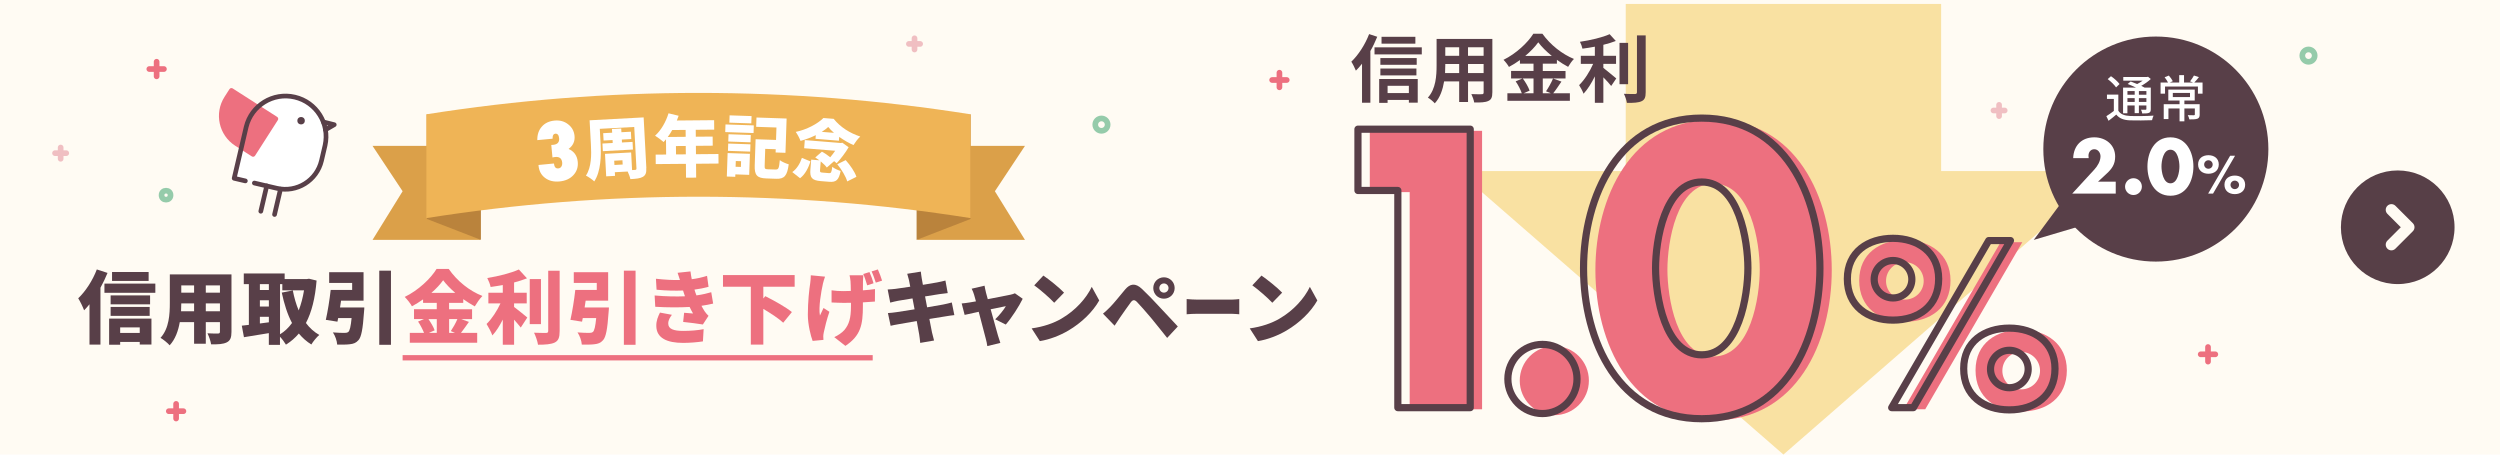
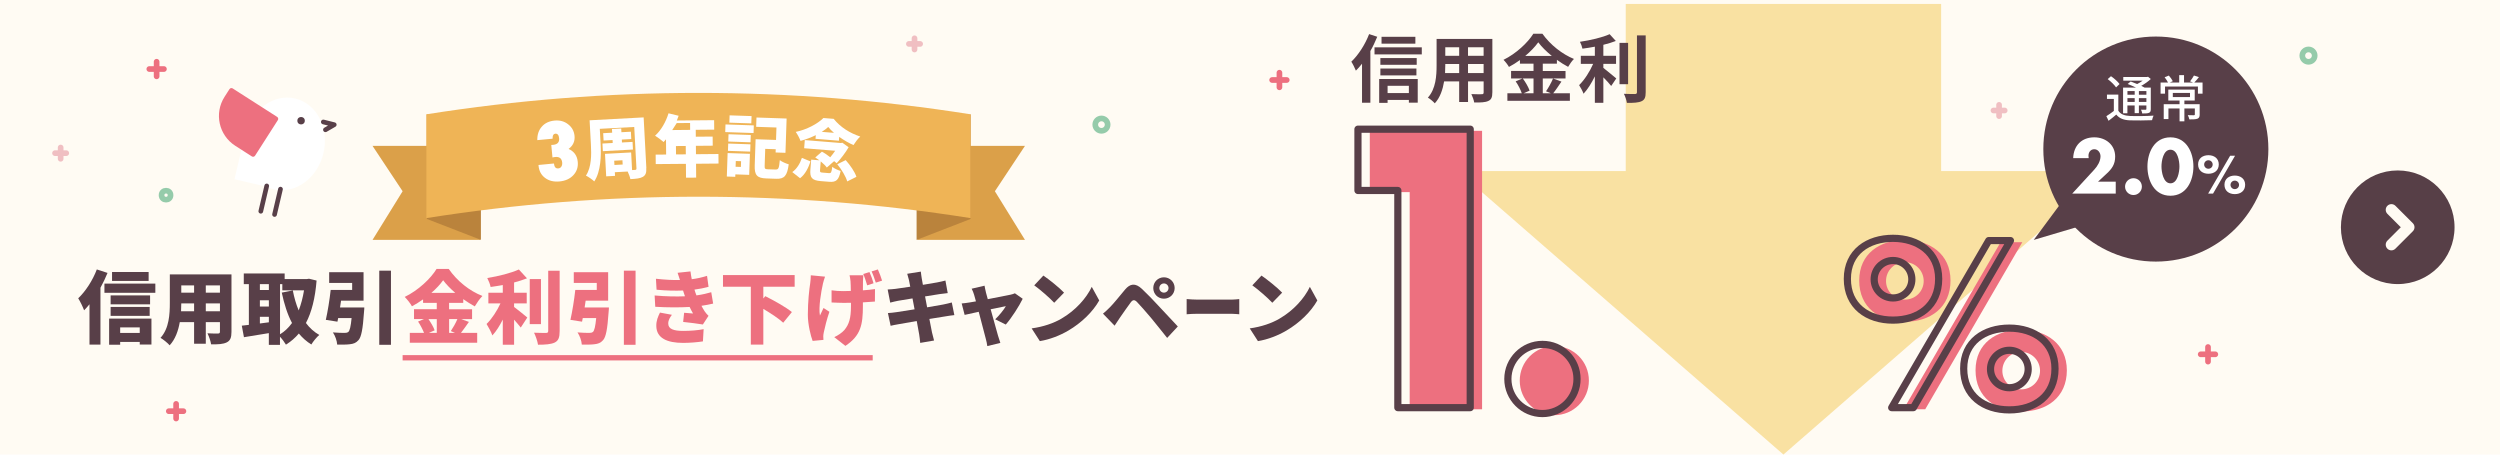
<svg xmlns="http://www.w3.org/2000/svg" id="_レイヤー_1" viewBox="0 0 880 160">
  <defs>
    <style>.cls-1{fill:#f9e1a2;}.cls-2,.cls-3{fill:#ed707f;}.cls-4{fill:#fff;}.cls-5{fill:#fffbf3;}.cls-6{fill:#efb456;}.cls-7{fill:#ba833c;}.cls-8{fill:#dba049;}.cls-9{fill:#573f47;}.cls-10{fill:#583f48;}.cls-11{stroke-width:2.53px;}.cls-11,.cls-12,.cls-13,.cls-14,.cls-3,.cls-15{stroke-linecap:round;stroke-linejoin:round;}.cls-11,.cls-12,.cls-13,.cls-14,.cls-15{fill:none;}.cls-11,.cls-15{stroke:#583f48;}.cls-12{stroke:#f0bfc2;}.cls-12,.cls-13,.cls-14{stroke-width:2px;}.cls-13,.cls-3{stroke:#ed707f;}.cls-14{stroke:#95cbaa;}.cls-3,.cls-15{stroke-width:1.65px;}</style>
  </defs>
  <rect class="cls-5" width="880" height="160" />
  <path class="cls-9" d="m844,60c-11.05,0-20,8.95-20,20s8.95,20,20,20,20-8.95,20-20-8.95-20-20-20Zm5.31,21.41l-6.13,6.13c-.39.39-.9.59-1.41.59s-1.02-.2-1.41-.59c-.78-.78-.78-2.05,0-2.83l4.72-4.72-4.72-4.72c-.78-.78-.78-2.05,0-2.83.78-.78,2.05-.78,2.83,0l6.13,6.13c.78.78.78,2.05,0,2.83Z" />
  <polygon class="cls-1" points="683.28 60.22 683.28 1.38 572.26 1.38 572.26 60.22 513.12 60.22 627.76 160 742.42 60.22 683.28 60.22" />
  <path class="cls-10" d="m484.79,12.94c-.68,1.66-1.48,3.38-2.42,5.02v18.2h-2.94v-13.73c-.7.91-1.43,1.72-2.16,2.44-.29-.73-1.09-2.42-1.61-3.15,2.47-2.34,4.86-6.03,6.27-9.72l2.86.94Zm15.68,3.72v2.5h-16.64v-2.5h16.64Zm-15,11.15h13.57v8.32h-3.12v-.96h-7.49v1.04h-2.96v-8.4Zm13.21-4.99h-12.79v-2.39h12.79v2.39Zm-12.79,1.3h12.69v2.42h-12.69v-2.42Zm12.32-8.74h-11.91v-2.42h11.91v2.42Zm-9.78,14.82v2.55h7.49v-2.55h-7.49Z" />
  <path class="cls-10" d="m525.3,32.57c0,1.66-.36,2.5-1.4,2.96-1.07.52-2.65.57-4.99.55-.1-.83-.6-2.16-.99-2.96,1.46.08,3.17.05,3.64.05.49,0,.68-.16.68-.62v-3.9h-5.49v7.25h-3.12v-7.25h-5.3c-.47,2.83-1.4,5.69-3.28,7.72-.49-.57-1.74-1.64-2.44-2,2.83-3.12,3.07-7.75,3.07-11.39v-9.28h19.63v18.88Zm-11.67-6.84v-3.2h-4.89v.47c0,.83-.03,1.77-.08,2.73h4.97Zm-4.89-9.1v3.02h4.89v-3.02h-4.89Zm13.49,0h-5.49v3.02h5.49v-3.02Zm0,9.1v-3.2h-5.49v3.2h5.49Z" />
  <path class="cls-10" d="m549.63,28.72c-.99,1.43-2,3.02-2.91,4.11h5.88v2.65h-22v-2.65h5.07c-.39-1.17-1.25-2.91-2.16-4.19l2.37-1.01h-3.98v-2.65h7.9v-2.57h-4.78v-1.27c-1.22.88-2.55,1.72-3.87,2.42-.39-.73-1.25-1.85-1.92-2.5,4.42-2.16,8.58-6.06,10.5-9.18h3.2c2.81,3.93,6.99,7.2,11.1,8.87-.78.78-1.48,1.82-2.05,2.78-1.3-.68-2.65-1.53-3.95-2.47v1.35h-4.97v2.57h8.01v2.65h-8.01v5.2h2.83l-1.69-.7c.86-1.22,1.9-3.12,2.47-4.5l2.96,1.09Zm-13.6-1.09c.99,1.33,2,3.09,2.39,4.29l-2.13.91h3.51v-5.2h-3.77Zm10.22-7.93c-1.92-1.56-3.64-3.25-4.78-4.81-1.12,1.56-2.73,3.25-4.6,4.81h9.39Z" />
  <path class="cls-10" d="m564.38,23.89c1.27.96,3.85,3.17,4.55,3.72l-1.79,2.65c-.62-.81-1.72-1.98-2.76-3.04v8.97h-2.99v-9.31c-1.17,2.37-2.55,4.6-3.98,6.11-.31-.91-1.07-2.24-1.56-3.02,1.87-1.82,3.77-4.78,4.94-7.49h-4.34v-2.83h4.94v-3.22c-1.48.29-2.96.52-4.37.7-.13-.68-.52-1.77-.88-2.42,3.74-.55,7.93-1.53,10.45-2.68l2.18,2.39c-1.3.52-2.81.96-4.39,1.35v3.88h4.47v2.83h-4.47v1.4Zm8.71,5.75h-3.02v-14.54h3.02v14.54Zm6.19-17.19v20.02c0,1.79-.36,2.65-1.43,3.15-1.07.52-2.81.62-5.17.6-.13-.88-.6-2.31-1.07-3.2,1.69.08,3.35.08,3.9.08.49-.03.7-.18.7-.65V12.45h3.07Z" />
  <path class="cls-2" d="m482.17,67.63v-21.58h39.52v98.02h-25.48v-76.44h-14.04Z" />
  <path class="cls-2" d="m559.29,133.98c0,6.66-5.41,12.17-12.17,12.17s-12.17-5.51-12.17-12.17,5.41-12.17,12.17-12.17,12.17,5.41,12.17,12.17Z" />
-   <path class="cls-2" d="m644.78,95.06c0,25.48-12.35,52.91-41.6,52.91s-41.6-27.43-41.6-52.91,12.48-52.91,41.6-52.91,41.6,27.43,41.6,52.91Zm-57.85-.13c0,9.49,3.12,30.55,16.25,30.55s16.25-21.06,16.25-30.55-3.12-30.29-16.25-30.29-16.25,20.8-16.25,30.29Z" />
  <path class="cls-2" d="m686.58,98.75c0,9.52-7.1,14.51-16.07,14.51s-16.07-4.99-16.07-14.51,7.33-14.27,16.07-14.27,16.07,4.91,16.07,14.27Zm-22.7.16c0,3.67,2.96,6.55,6.63,6.55s6.63-2.89,6.63-6.55-2.96-6.63-6.63-6.63-6.63,2.96-6.63,6.63Zm47.97-13.65l-34.17,58.81h-7.64l34.17-58.81h7.64Zm15.68,45.09c0,9.52-7.1,14.51-16.07,14.51s-16.07-4.99-16.07-14.51,7.33-14.27,16.07-14.27,16.07,4.91,16.07,14.27Zm-22.7.16c0,3.67,2.96,6.55,6.63,6.55s6.63-2.89,6.63-6.55-2.96-6.63-6.63-6.63-6.63,2.96-6.63,6.63Z" />
  <path class="cls-11" d="m478,67.05v-21.58h39.52v98.02h-25.48v-76.44h-14.04Z" />
  <path class="cls-11" d="m555.11,133.4c0,6.66-5.41,12.17-12.17,12.17s-12.17-5.51-12.17-12.17,5.41-12.17,12.17-12.17,12.17,5.41,12.17,12.17Z" />
-   <path class="cls-11" d="m640.61,94.48c0,25.48-12.35,52.91-41.6,52.91s-41.6-27.43-41.6-52.91,12.48-52.91,41.6-52.91,41.6,27.43,41.6,52.91Zm-57.85-.13c0,9.49,3.12,30.55,16.25,30.55s16.25-21.06,16.25-30.55-3.12-30.29-16.25-30.29-16.25,20.8-16.25,30.29Z" />
  <path class="cls-11" d="m682.41,98.17c0,9.52-7.1,14.51-16.07,14.51s-16.07-4.99-16.07-14.51,7.33-14.28,16.07-14.28,16.07,4.92,16.07,14.28Zm-22.7.16c0,3.67,2.96,6.55,6.63,6.55s6.63-2.89,6.63-6.55-2.96-6.63-6.63-6.63-6.63,2.96-6.63,6.63Zm47.97-13.65l-34.17,58.81h-7.64l34.17-58.81h7.64Zm15.68,45.09c0,9.52-7.1,14.51-16.07,14.51s-16.07-4.99-16.07-14.51,7.33-14.27,16.07-14.27,16.07,4.91,16.07,14.27Zm-22.7.16c0,3.67,2.96,6.55,6.63,6.55s6.63-2.89,6.63-6.55-2.96-6.63-6.63-6.63-6.63,2.96-6.63,6.63Z" />
  <polygon class="cls-10" points="728.6 67.27 715.87 84.45 744.82 75.86 728.6 67.27" />
  <circle class="cls-10" cx="758.86" cy="52.47" r="39.61" />
  <path class="cls-4" d="m744.74,63.95v4.19h-15.31l7.78-8.46c1.11-1.21,2.17-2.93,2.17-4.67,0-1.21-.86-2.48-2.17-2.48s-2.07,1.04-2.07,2.33c0,.25.03.53.08.81h-5.46c.15-4.37,2.93-7.33,7.43-7.33,3.99,0,7.35,2.63,7.35,6.77,0,2.73-1.14,4.32-3.08,6.09l-2.96,2.75h6.24Z" />
  <path class="cls-4" d="m753.94,65.69c0,1.62-1.31,2.96-2.96,2.96s-2.96-1.34-2.96-2.96,1.31-2.96,2.96-2.96,2.96,1.31,2.96,2.96Z" />
  <path class="cls-4" d="m772.08,58.62c0,4.95-2.4,10.28-8.09,10.28s-8.09-5.33-8.09-10.28,2.43-10.28,8.09-10.28,8.09,5.33,8.09,10.28Zm-11.24-.03c0,1.84.61,5.94,3.16,5.94s3.16-4.09,3.16-5.94-.61-5.89-3.16-5.89-3.16,4.04-3.16,5.89Z" />
  <path class="cls-4" d="m781.01,57.87c0,2.16-1.61,3.29-3.64,3.29s-3.64-1.13-3.64-3.29,1.66-3.24,3.64-3.24,3.64,1.11,3.64,3.24Zm-5.15.04c0,.83.67,1.49,1.5,1.49s1.5-.65,1.5-1.49-.67-1.5-1.5-1.5-1.5.67-1.5,1.5Zm10.88-3.09l-7.75,13.33h-1.73l7.75-13.33h1.73Zm3.55,10.22c0,2.16-1.61,3.29-3.64,3.29s-3.64-1.13-3.64-3.29,1.66-3.24,3.64-3.24,3.64,1.11,3.64,3.24Zm-5.15.04c0,.83.67,1.49,1.5,1.49s1.5-.65,1.5-1.49-.67-1.5-1.5-1.5-1.5.67-1.5,1.5Z" />
  <path class="cls-4" d="m745.64,38.96c.76,1.24,2.16,1.77,4.1,1.86,2,.09,6.07.04,8.31-.12-.18.37-.44,1.13-.53,1.61-2.03.09-5.75.12-7.8.05-2.19-.09-3.71-.67-4.79-2.03-.85.73-1.73,1.45-2.72,2.19l-.78-1.63c.81-.5,1.79-1.17,2.64-1.84v-4.23h-2.42v-1.52h4v5.66Zm-.78-8.19c-.57-.87-1.84-2.1-2.95-2.92l1.15-1.03c1.1.76,2.42,1.91,3.02,2.76l-1.22,1.18Zm4,9.11h-1.54v-9.05h4.54c-.96-.46-2.02-.92-2.92-1.27l1.06-.88c.69.25,1.5.57,2.28.9.67-.34,1.36-.76,1.95-1.19h-6.84v-1.29h8.37l.34-.09.99.8c-.92.85-2.14,1.73-3.38,2.41.46.21.87.42,1.2.62h2.17v7.53c0,.74-.12,1.11-.64,1.34-.5.21-1.24.23-2.37.23-.05-.41-.25-.96-.44-1.33.74.04,1.42.02,1.63.02.19,0,.27-.07.27-.28v-1.24h-2.64v2.72h-1.49v-2.72h-2.55v2.78Zm0-7.83v1.29h2.55v-1.29h-2.55Zm2.55,3.82v-1.33h-2.55v1.33h2.55Zm4.12-3.82h-2.64v1.29h2.64v-1.29Zm0,3.82v-1.33h-2.64v1.33h2.64Z" />
  <path class="cls-4" d="m775.3,29.04v3.93h-1.63v-2.51h-11.58v2.51h-1.57v-3.93h2.62c-.28-.55-.76-1.31-1.2-1.86l1.49-.58c.55.58,1.11,1.42,1.4,1.98l-1.04.46h3.29v-2.6h1.7v2.6h3.17l-1.06-.41c.46-.57,1.08-1.45,1.38-2.05l1.75.57c-.55.69-1.13,1.4-1.63,1.89h2.94Zm-1.01,11.25c0,.8-.18,1.24-.78,1.49-.62.23-1.52.25-2.85.25-.09-.44-.34-1.08-.55-1.5.94.04,1.87.04,2.12.04.28-.02.35-.07.35-.28v-2.12h-3.68v4.53h-1.7v-4.53h-3.91v3.73h-1.66v-5.22h5.57v-1.29h-3.96v-3.85h9.3v3.85h-3.64v1.29h5.38v3.63Zm-9.46-6.12h6.05v-1.45h-6.05v1.45Z" />
  <line class="cls-13" x1="774.65" y1="124.72" x2="779.79" y2="124.72" />
  <line class="cls-13" x1="777.22" y1="122.15" x2="777.22" y2="127.29" />
  <line class="cls-12" x1="19.37" y1="53.91" x2="23.32" y2="53.91" />
  <line class="cls-12" x1="21.35" y1="51.93" x2="21.35" y2="55.89" />
  <line class="cls-13" x1="447.79" y1="28.16" x2="452.93" y2="28.16" />
  <line class="cls-13" x1="450.36" y1="25.59" x2="450.36" y2="30.73" />
  <circle class="cls-14" cx="812.59" cy="19.58" r="2.18" />
  <line class="cls-12" x1="701.7" y1="38.89" x2="705.65" y2="38.89" />
  <line class="cls-12" x1="703.68" y1="36.91" x2="703.68" y2="40.87" />
  <circle class="cls-14" cx="387.71" cy="43.87" r="2.18" />
  <line class="cls-12" x1="319.93" y1="15.46" x2="323.89" y2="15.46" />
  <line class="cls-12" x1="321.91" y1="13.48" x2="321.91" y2="17.43" />
  <line class="cls-13" x1="52.56" y1="24.3" x2="57.7" y2="24.3" />
  <line class="cls-13" x1="55.13" y1="21.73" x2="55.13" y2="26.87" />
  <line class="cls-13" x1="59.42" y1="144.74" x2="64.56" y2="144.74" />
  <line class="cls-13" x1="61.99" y1="142.17" x2="61.99" y2="147.32" />
  <circle class="cls-14" cx="58.45" cy="68.7" r="1.58" />
  <path class="cls-10" d="m37.85,96.07c-.7,1.71-1.54,3.5-2.49,5.21v20.02h-3.86v-14.2c-.62.78-1.26,1.48-1.9,2.13-.34-.98-1.4-3.22-2.07-4.23,2.58-2.44,5.1-6.3,6.55-10.16l3.78,1.23Zm16.83,3.75v3.25h-17.92v-3.25h17.92Zm-16.27,12.32h14.9v9.13h-4.12v-.9h-6.89v.98h-3.89v-9.21Zm14.42-5.01h-13.89v-3.14h13.89v3.14Zm-13.89.92h13.75v3.14h-13.75v-3.14Zm13.38-9.16h-12.88v-3.14h12.88v3.14Zm-10.02,16.35v1.96h6.89v-1.96h-6.89Z" />
  <path class="cls-10" d="m81.48,116.81c0,2.02-.42,3.08-1.65,3.7-1.29.64-3.02.73-5.52.7-.14-1.09-.76-2.86-1.29-3.89,1.37.11,3.19.08,3.7.08s.7-.17.7-.64v-3.36h-4.98v7.59h-4.12v-7.59h-5.04c-.53,3.05-1.6,6.05-3.56,8.15-.64-.76-2.32-2.13-3.22-2.63,3.05-3.33,3.28-8.37,3.28-12.32v-10h21.7v20.22Zm-13.16-7.25v-2.77h-4.51c0,.87-.03,1.79-.08,2.77h4.59Zm-4.51-9.1v2.55h4.51v-2.55h-4.51Zm13.61,0h-4.98v2.55h4.98v-2.55Zm0,9.1v-2.77h-4.98v2.77h4.98Z" />
  <path class="cls-10" d="m111.44,98.75c-.5,6.22-1.74,11.12-3.75,14.95,1.29,1.74,2.86,3.16,4.7,4.2-.92.76-2.18,2.32-2.8,3.36-1.71-1.06-3.14-2.35-4.4-3.86-1.29,1.54-2.8,2.83-4.54,3.92-.5-.84-1.32-1.99-2.1-2.8v2.88h-3.92v-4.14c-3.08.53-6.24,1.01-8.76,1.43l-.76-4.06c.76-.08,1.6-.17,2.49-.28v-14.34h-1.79v-3.75h14.39v1.96h7.87l.7-.11,2.66.64Zm-19.96,1.26v2.07h3.16v-2.07h-3.16Zm0,7.9h3.16v-2.21h-3.16v2.21Zm3.16,5.54v-1.93h-3.16v2.35l3.16-.42Zm3.92,4.23c1.62-.98,3.02-2.32,4.23-3.98-1.62-3.05-2.74-6.64-3.61-10.7l3.89-.76c.48,2.49,1.15,4.87,2.07,7.03.84-2.13,1.46-4.51,1.88-7.08h-7.64v-2.18h-.81v17.67Z" />
  <path class="cls-10" d="m128.24,108.22s-.03,1.12-.11,1.65c-.42,5.96-.92,8.74-1.96,9.88-.87.98-1.76,1.29-3.08,1.43-1.01.14-2.69.14-4.4.11-.08-1.32-.7-3.11-1.51-4.28,1.6.14,3.36.17,4.14.17.53,0,.9-.06,1.29-.34.5-.42.87-1.93,1.15-4.87h-4.73l-.25,1.26-4.09-.64c.64-2.83,1.34-7.06,1.71-10.53h7.56v-2.46h-8.09v-3.78h12.1v10.02h-7.92c-.14.81-.25,1.6-.36,2.38h8.57Zm9.38-12.94v26.1h-4.12v-26.1h4.12Z" />
  <path class="cls-2" d="m165.06,113.31c-.98,1.37-1.96,2.8-2.8,3.86h5.71v3.47h-23.72v-3.47h5.01c-.48-1.2-1.29-2.77-2.1-3.98l2.07-.87h-3.5v-3.47h8.01v-2.24h-4.82v-1.23c-1.26.9-2.58,1.71-3.92,2.44-.5-.95-1.68-2.46-2.55-3.3,4.79-2.3,9.21-6.52,11.23-9.86h4.26c3.05,4.37,7.39,7.78,11.87,9.52-1.01,1.04-1.93,2.41-2.69,3.67-1.34-.73-2.72-1.6-4.06-2.55v1.32h-4.98v2.24h8.09v3.47h-3.84l2.72.98Zm-14.25-.98c.9,1.29,1.82,2.83,2.18,3.95l-2.04.9h2.8v-4.84h-2.94Zm9.44-9.24c-1.71-1.48-3.22-3.02-4.26-4.45-1.04,1.46-2.46,3-4.14,4.45h8.4Zm-2.16,9.24v4.84h2.07l-1.48-.62c.78-1.15,1.74-2.83,2.32-4.23h-2.91Z" />
  <path class="cls-2" d="m180.96,108.05c1.43,1.04,3.98,3.16,4.65,3.72l-2.3,3.53c-.62-.78-1.46-1.79-2.35-2.77v8.82h-3.98v-8.85c-1.09,2.16-2.32,4.14-3.67,5.57-.39-1.2-1.4-2.94-2.04-4.03,1.88-1.82,3.7-4.65,4.9-7.25h-4.26v-3.75h5.07v-2.72c-1.46.28-2.91.5-4.28.7-.17-.92-.73-2.32-1.18-3.16,4.03-.64,8.34-1.74,11.12-3l2.86,3.11c-1.4.56-2.94,1.04-4.54,1.46v3.61h4.45v3.75h-4.45v1.26Zm9.46,6.05h-3.95v-15.88h3.95v15.88Zm6.58-18.79v21.22c0,2.27-.42,3.36-1.71,4.03-1.32.64-3.33.78-5.91.78-.17-1.18-.81-3.08-1.4-4.23,1.76.08,3.61.08,4.23.08.53,0,.76-.17.76-.7v-21.2h4.03Z" />
  <path class="cls-2" d="m214.34,108.22s-.03,1.12-.11,1.65c-.42,5.96-.92,8.74-1.96,9.88-.87.98-1.76,1.29-3.08,1.43-1.01.14-2.69.14-4.4.11-.08-1.32-.7-3.11-1.51-4.28,1.6.14,3.36.17,4.14.17.53,0,.9-.06,1.29-.34.5-.42.87-1.93,1.15-4.87h-4.73l-.25,1.26-4.09-.64c.64-2.83,1.34-7.06,1.71-10.53h7.56v-2.46h-8.09v-3.78h12.1v10.02h-7.92c-.14.81-.25,1.6-.36,2.38h8.57Zm9.38-12.94v26.1h-4.12v-26.1h4.12Z" />
  <path class="cls-2" d="m241.13,104.33c-.08-.25-.17-.48-.25-.7-.17-.53-.34-.98-.45-1.37-2.63.11-5.8.06-9.32-.28l-.22-3.86c3.28.36,5.99.5,8.46.45-.25-.81-.53-1.65-.84-2.55l4.54-.48c.11.98.28,1.88.45,2.74,1.85-.22,3.58-.62,5.38-1.18l.53,3.86c-1.51.42-3.19.76-4.96.98.08.34.2.64.31.98.11.31.25.67.39,1.06,2.24-.31,3.84-.73,5.21-1.12l.67,4c-1.26.31-2.63.56-4.12.78.36.7.76,1.37,1.12,1.93.42.62.81,1.06,1.37,1.6l-1.99,3.05c-1.57-.28-4.84-.67-6.94-.9l.34-3.22c.98.08,2.35.2,3.14.25-.45-.78-.84-1.54-1.2-2.3-3.44.2-7.92.2-12.1-.06l-.22-3.98c4.12.36,7.7.42,10.72.28Zm-5.91,9.55c0,1.93,1.9,2.6,5.24,2.6,2.66,0,5.24-.22,7.22-.62l-.25,4.31c-1.96.31-4.73.53-6.97.53-5.66,0-9.35-1.68-9.44-5.88-.06-1.93.62-3.42,1.29-4.79l4.2.78c-.67.9-1.29,1.88-1.29,3.05Z" />
  <path class="cls-2" d="m268.69,100.94v4.12l.7-.81c2.88,1.46,7.25,3.84,9.35,5.6l-3.05,3.75c-1.46-1.4-4.37-3.3-7-4.87v12.57h-4.4v-20.36h-9.8v-4.12h25.23v4.12h-11.03Z" />
  <path class="cls-2" d="m289.66,99.93c-.59,2.58-1.6,8.32-1.04,11.14.36-.67.84-1.85,1.26-2.66l2.07,1.34c-.92,2.66-1.6,5.46-1.96,7.17-.11.45-.2,1.12-.2,1.43s.03.84.06,1.29l-3.81.36c-.64-1.68-1.68-5.74-1.68-9.18,0-4.62.48-8.93.84-11.2.14-.84.17-1.9.2-2.72l5.01.48c-.28.78-.62,1.93-.76,2.55Zm14.11-.98c-.03.59-.03,1.85-.03,3.25,1.62-.11,3.11-.28,4.26-.45l-.03,4.4c-1.12.08-2.6.2-4.23.28v1.26c0,6.69-.78,10.47-6.16,14.06l-3.92-3.08c1.2-.53,2.74-1.54,3.58-2.52,1.65-2.02,2.3-4.14,2.3-8.48v-1.09c-.9.03-1.76.03-2.63.03-1.15,0-2.72-.08-4.2-.14v-4.28c1.46.2,2.6.28,4.09.28.87,0,1.76-.03,2.69-.06,0-1.4-.06-2.69-.11-3.44-.06-.7-.22-1.62-.34-2.07h4.84c-.06.7-.08,1.43-.11,2.07Zm3.72.76l-2.24.73c-.39-1.23-.84-2.83-1.4-4l2.21-.67c.53,1.15,1.15,2.88,1.43,3.95Zm3-.92l-2.21.7c-.39-1.2-.92-2.8-1.48-3.95l2.21-.7c.53,1.15,1.18,2.91,1.48,3.95Z" />
  <path class="cls-10" d="m319.34,96.37l4.79-.76c.08.56.17,1.6.31,2.3.06.42.22,1.26.42,2.35,2.16-.34,4.06-.67,4.96-.84.92-.17,2.18-.45,2.97-.67l.81,4.42c-.73.06-2.02.25-2.91.36-1.06.17-2.97.48-5.07.81.22,1.23.48,2.52.73,3.84,2.32-.39,4.42-.76,5.6-.98,1.09-.22,2.27-.5,3.08-.73l.9,4.45c-.84.06-2.13.28-3.19.45-1.23.2-3.3.53-5.6.9.39,2.04.73,3.78.92,4.73.2.84.48,1.88.73,2.86l-4.87.84c-.14-1.09-.2-2.1-.36-2.94-.14-.87-.48-2.63-.87-4.76-2.66.45-5.07.87-6.22,1.09-1.26.22-2.32.42-2.97.59l-.95-4.48c.78-.03,2.18-.2,3.14-.34,1.23-.2,3.61-.56,6.24-.98-.25-1.29-.5-2.6-.73-3.84-2.32.36-4.34.7-5.1.84-.95.2-1.71.36-2.74.64l-.9-4.62c.98-.06,1.88-.11,2.74-.22.9-.11,2.91-.39,5.21-.76-.2-1.04-.36-1.85-.45-2.32-.2-.84-.39-1.54-.62-2.24Z" />
  <path class="cls-10" d="m347.03,102.87c.2.67.42,1.51.67,2.44,3.3-.64,6.78-1.32,7.95-1.57.56-.11,1.18-.31,1.6-.5l2.74,1.93c-1.2,2.49-3.98,6.86-5.96,9.07l-3.72-1.85c1.26-1.18,3.11-3.42,3.75-4.62-.64.11-2.83.56-5.35,1.09,1.04,3.75,2.13,7.76,2.6,9.32.14.48.59,1.93.81,2.52l-4.59,1.12c-.11-.81-.31-1.85-.56-2.69-.45-1.62-1.48-5.68-2.46-9.38-2.16.48-4.06.9-4.96,1.09l-1.04-4.03c.92-.08,1.74-.17,2.72-.34.36-.06,1.2-.2,2.3-.39-.22-.9-.45-1.71-.64-2.3-.2-.73-.53-1.48-.87-2.16l4.54-1.06c.11.76.31,1.57.48,2.3Z" />
  <path class="cls-10" d="m373.6,112.17c5.04-2.91,8.82-7.25,10.7-11.2l2.63,4.79c-2.24,3.98-6.22,7.87-10.89,10.61-2.86,1.68-6.5,3.14-10.02,3.7l-2.88-4.48c4.12-.56,7.73-1.82,10.47-3.42Zm.95-9.16l-3.47,3.56c-1.48-1.62-5.01-4.7-7.03-6.13l3.22-3.44c1.93,1.32,5.6,4.23,7.28,6.02Z" />
  <path class="cls-10" d="m390.74,108.11c1.23-1.23,3.28-3.78,5.29-6.19,1.76-2.1,3.61-2.41,5.94-.22,1.99,1.88,3.98,3.95,5.68,5.8,1.88,2.02,4.79,5.12,6.94,7.42l-3.75,4.03c-1.82-2.27-4.12-5.18-5.68-7.06-1.65-1.99-4.06-4.68-4.98-5.63-.81-.81-1.43-.78-2.13.14-.98,1.29-2.74,3.86-3.81,5.38-.67.98-1.37,2.04-1.9,2.86l-4.09-4.23c.9-.73,1.57-1.37,2.49-2.3Zm18.96-10.5c2.1,0,3.78,1.68,3.78,3.78s-1.68,3.75-3.78,3.75-3.75-1.65-3.75-3.75,1.65-3.78,3.75-3.78Zm0,5.4c.9,0,1.62-.73,1.62-1.62s-.73-1.62-1.62-1.62-1.62.73-1.62,1.62.73,1.62,1.62,1.62Z" />
  <path class="cls-10" d="m421.58,105.47h11.89c1.01,0,2.11-.14,2.75-.2v5.35c-.58-.03-1.84-.17-2.75-.17h-11.89c-1.28,0-2.96.08-3.88.17v-5.35c.9.08,2.78.2,3.88.2Z" />
  <path class="cls-10" d="m450.37,112.17c5.04-2.91,8.82-7.25,10.7-11.2l2.63,4.79c-2.24,3.98-6.22,7.87-10.89,10.61-2.86,1.68-6.5,3.14-10.02,3.7l-2.88-4.48c4.12-.56,7.73-1.82,10.47-3.42Zm.95-9.16l-3.47,3.56c-1.48-1.62-5.01-4.7-7.03-6.13l3.22-3.44c1.93,1.32,5.6,4.23,7.28,6.02Z" />
  <rect class="cls-2" x="141.72" y="125" width="165.47" height="1.87" />
  <polygon class="cls-8" points="168.97 84.44 131.13 84.44 141.72 67.32 131.13 51.35 168.97 51.35 168.97 84.44" />
  <polygon class="cls-7" points="169.28 84.44 150.25 77.07 150.25 40.24 169.28 47.61 169.28 84.44" />
  <polygon class="cls-8" points="322.95 84.44 360.79 84.44 350.2 67.32 360.79 51.35 322.95 51.35 322.95 84.44" />
  <polygon class="cls-7" points="322.64 84.44 341.66 77.07 341.66 40.24 322.64 47.61 322.64 84.44" />
  <path class="cls-6" d="m341.66,76.78c-63.47-10.05-128.13-10.05-191.6,0v-36.54c63.47-10.05,128.13-10.05,191.6,0v36.54Z" />
  <path class="cls-4" d="m189.54,58.07l5.45-.52c.12,1.24.63,1.82,1.54,1.73.46-.04.81-.25,1.06-.63.25-.38.35-.85.3-1.43-.14-1.45-.97-2.11-2.48-1.96-.11.01-.24.03-.4.06-.16.03-.34.06-.54.1l-.42-4.4c.15,0,.28-.01.4-.02.11,0,.2-.01.27-.02,1.53-.14,2.22-.92,2.09-2.32-.11-1.14-.56-1.67-1.35-1.6-.62.06-.94.55-.94,1.48v.28l-5.39.51c-.03-1.94.5-3.53,1.59-4.75,1.08-1.25,2.58-1.96,4.51-2.14,1.84-.17,3.42.26,4.74,1.3,1.35,1.03,2.1,2.4,2.27,4.09.18,1.9-.52,3.43-2.09,4.59,1.95.89,3.02,2.39,3.22,4.53.18,1.85-.34,3.41-1.54,4.7-1.18,1.28-2.81,2.02-4.88,2.22-2.02.19-3.71-.22-5.06-1.23-1.37-1.01-2.13-2.43-2.31-4.25l-.03-.31Z" />
  <path class="cls-4" d="m227.49,59.1c.09,1.69-.2,2.54-1.19,3.14-.99.58-2.39.7-4.41.81-.13-.73-.55-1.85-.95-2.67l-4.52.24.07,1.28-3.11.17-.42-7.92,9.2-.49.33,6.2,1.02-.05c.4-.02.54-.17.52-.55l-.78-14.57-12.12.65.29,5.42c.21,3.9.11,9.62-2.25,13.09-.6-.61-2.14-1.67-2.92-2.04,2.01-3.04,1.93-7.49,1.75-10.87l-.46-8.6,19.02-1.02.95,17.78Zm-11.82-8.78l-.05-1.02-3.16.17-.14-2.59,3.16-.17-.07-1.31,3.26-.17.07,1.31,3.33-.18.14,2.59-3.33.18.05,1.02,3.73-.2.14,2.69-10.6.57-.14-2.69,3.61-.19Zm3.43,6.09l-2.9.16.08,1.5,2.9-.16-.08-1.5Z" />
-   <path class="cls-4" d="m252.92,57.57l-7.91.07.04,4.88-3.57.03-.04-4.88-10.62.09-.03-3.33,3.69-.03-.05-5.36c-.28.34-.57.67-.85.96-.67-.61-2.16-1.74-3-2.24,2.06-1.8,3.82-4.84,4.74-7.88l3.56.87c-.19.55-.4,1.12-.63,1.67l13.12-.12.03,3.33-6.5.06.02,2.43,5.93-.05.03,3.21-5.93.05.03,2.95,7.91-.07.03,3.33Zm-16.3-11.79c-.49.89-1.03,1.7-1.57,2.44l6.31-.06-.02-2.43-4.71.04Zm4.79,8.55l-.03-2.95-3.45.03.03,2.95,3.45-.03Z" />
+   <path class="cls-4" d="m252.92,57.57l-7.91.07.04,4.88-3.57.03-.04-4.88-10.62.09-.03-3.33,3.69-.03-.05-5.36c-.28.34-.57.67-.85.96-.67-.61-2.16-1.74-3-2.24,2.06-1.8,3.82-4.84,4.74-7.88l3.56.87c-.19.55-.4,1.12-.63,1.67l13.12-.12.03,3.33-6.5.06.02,2.43,5.93-.05.03,3.21-5.93.05.03,2.95,7.91-.07.03,3.33Zm-16.3-11.79l6.31-.06-.02-2.43-4.71.04Zm4.79,8.55l-.03-2.95-3.45.03.03,2.95,3.45-.03Z" />
  <path class="cls-4" d="m255.37,43.8l9.97.34-.09,2.69-9.97-.34.09-2.69Zm8.35,17.75l-4.88-.17-.03.86-2.97-.1.28-8.26,7.85.27-.25,7.4Zm-7.39-11.02l7.83.27-.09,2.57-7.83-.27.09-2.57Zm.11-3.28l7.83.27-.09,2.57-7.83-.27.09-2.57Zm8.02-3.82l-7.73-.26.09-2.57,7.73.26-.09,2.57Zm-5.46,13.25l-.07,2.02,1.86.06.07-2.02-1.86-.06Zm14.07,2.98c.98.03,1.16-.48,1.42-3.29.72.57,2.2,1.22,3.14,1.47-.54,4.01-1.51,5.19-4.39,5.09l-3.5-.12c-3.24-.11-4.2-1.12-4.08-4.59l.31-9.21,7.19.25.15-4.38-7.14-.24.11-3.28,10.61.36-.41,12.07-3.47-.12.04-1.14-3.69-.13-.2,5.93c-.04,1.07.13,1.22,1.17,1.26l2.74.09Z" />
  <path class="cls-4" d="m278.88,60.57c1.57-1.11,2.72-2.95,3.39-5l3.03,1.25c-.78,2.3-1.85,4.53-3.68,5.91l-2.74-2.16Zm8.27-12.99c-1.69.82-3.54,1.53-5.37,2-.33-.89-1.08-2.33-1.68-3.15,3.89-.81,7.71-2.86,9.74-4.89l3.61.29c2.41,2.99,5.75,5.05,9.36,6.23-.88.81-1.77,2.03-2.39,3.01-1.59-.7-3.39-1.73-5.02-2.89l-.11,1.35-8.23-.67.1-1.28Zm4.65,13.35c.74.06.9-.21,1.16-2.22.62.58,2.03,1.19,2.94,1.48-.64,3.22-1.59,4-4.04,3.8l-2.97-.24c-3.2-.26-3.86-1.29-3.63-4.12l.28-3.44,2.89.24c-.5-.37-.99-.7-1.47-1l2.36-2.05c.94.51,2.02,1.24,2.92,1.98.58-.69,1.2-1.5,1.74-2.29l-10.92-.89.23-2.87,12.69,1.03.53-.1,2.21,1.59c-1,1.76-2.79,4.1-4.21,5.63-.25-.21-.56-.48-.9-.74l-2.57,2.25c-.45-.63-1.25-1.42-2.14-2.16l-.25,3.06c-.06.74.08.82.93.89l2.18.18Zm1.77-14.16c-.8-.69-1.49-1.39-2.03-2.08-.62.59-1.41,1.18-2.29,1.72l4.32.35Zm4.12,9.6c1.55,1.75,3.2,4.08,3.77,5.87l-3.24,1.62c-.46-1.69-1.98-4.2-3.5-6.04l2.96-1.46Z" />
  <ellipse class="cls-4" cx="100.14" cy="50.65" rx="16.42" ry="14.1" transform="translate(27.99 136.61) rotate(-76.82)" />
  <rect class="cls-4" x="84.09" y="49.73" width="14.82" height="15.24" transform="translate(15.48 -19.35) rotate(13.18)" />
  <path class="cls-3" d="m77.84,33.8h14.86v6.93c0,6.42-5.22,11.64-11.64,11.64h-3.22v-18.57h0Z" transform="translate(167.54 -5.49) rotate(122.63)" />
  <polyline class="cls-15" points="114.56 45.68 117.65 43.89 113.81 42.93" />
-   <path class="cls-15" d="m89.54,64.43l7.91,1.85c7.03,1.65,14.07-2.72,15.72-9.75l1.25-5.35h0c1.71-7.62-3.03-15.22-10.66-17-7.62-1.78-15.25,2.91-17.1,10.5h0s-4.23,18.08-4.23,18.08l3.93.92" />
  <circle class="cls-10" cx="105.98" cy="42.49" r="1.31" />
  <line class="cls-15" x1="93.89" y1="65.45" x2="91.8" y2="74.36" />
  <line class="cls-15" x1="98.73" y1="66.58" x2="96.64" y2="75.5" />
</svg>